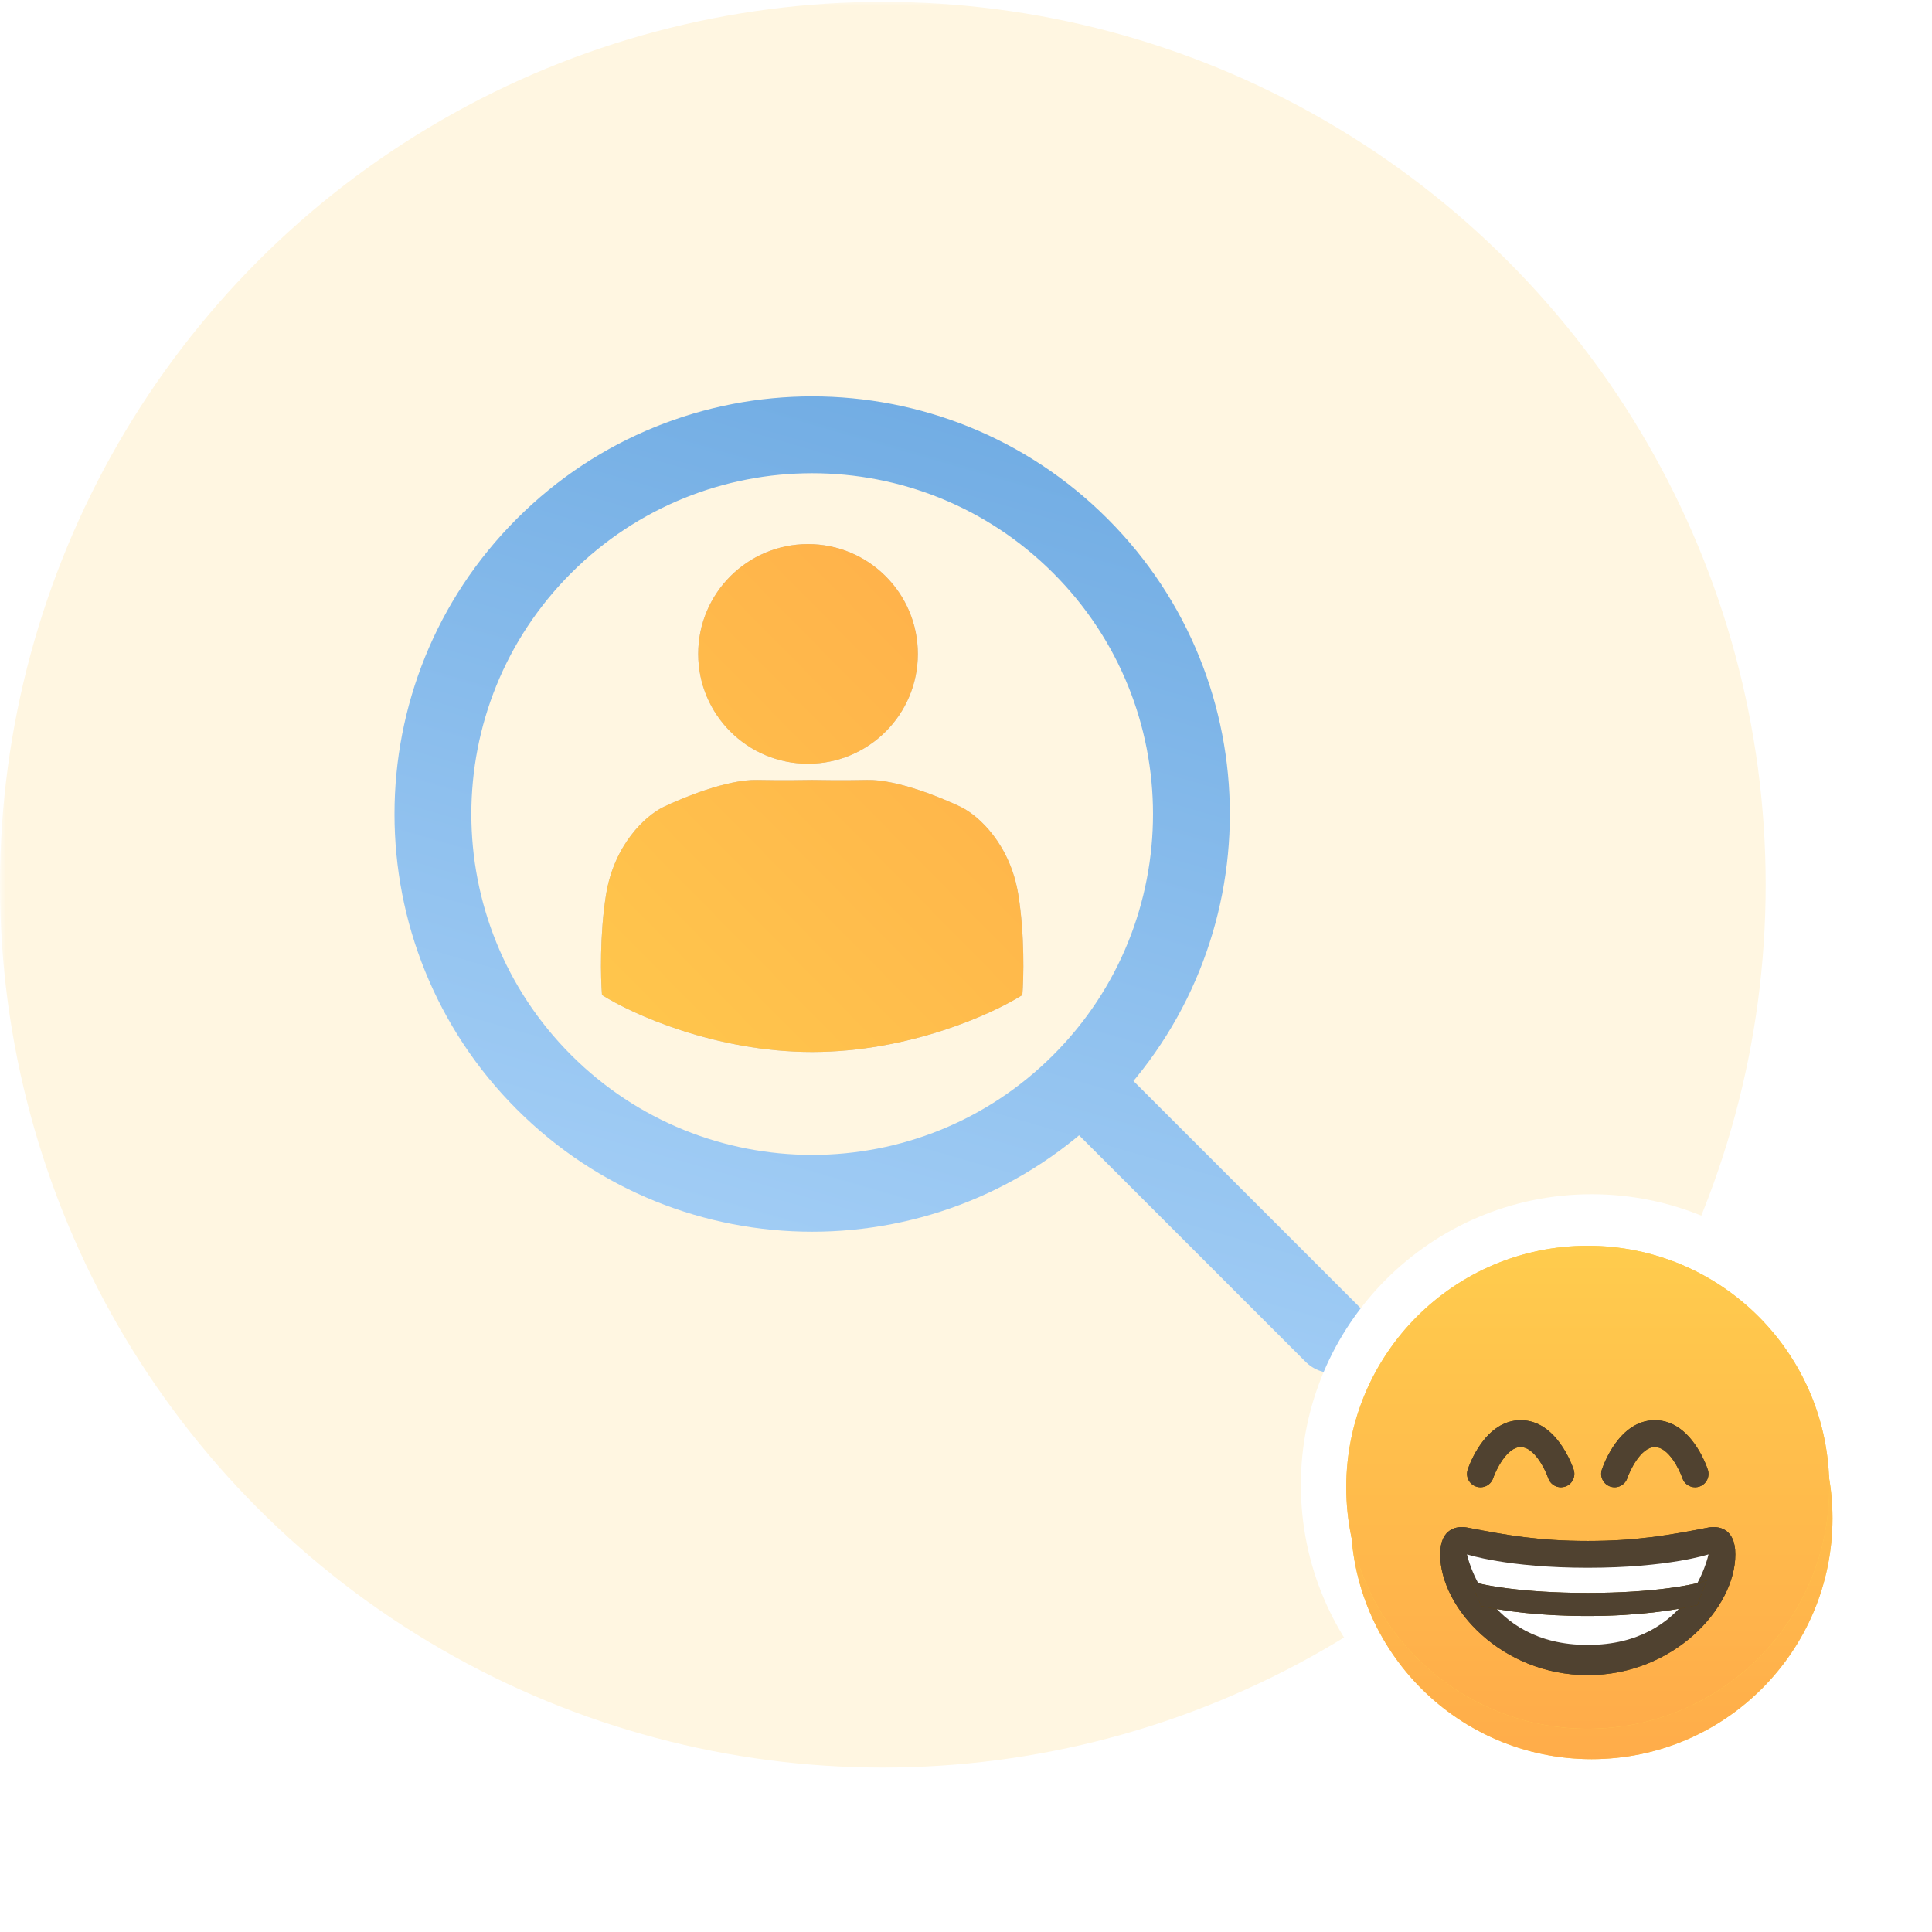
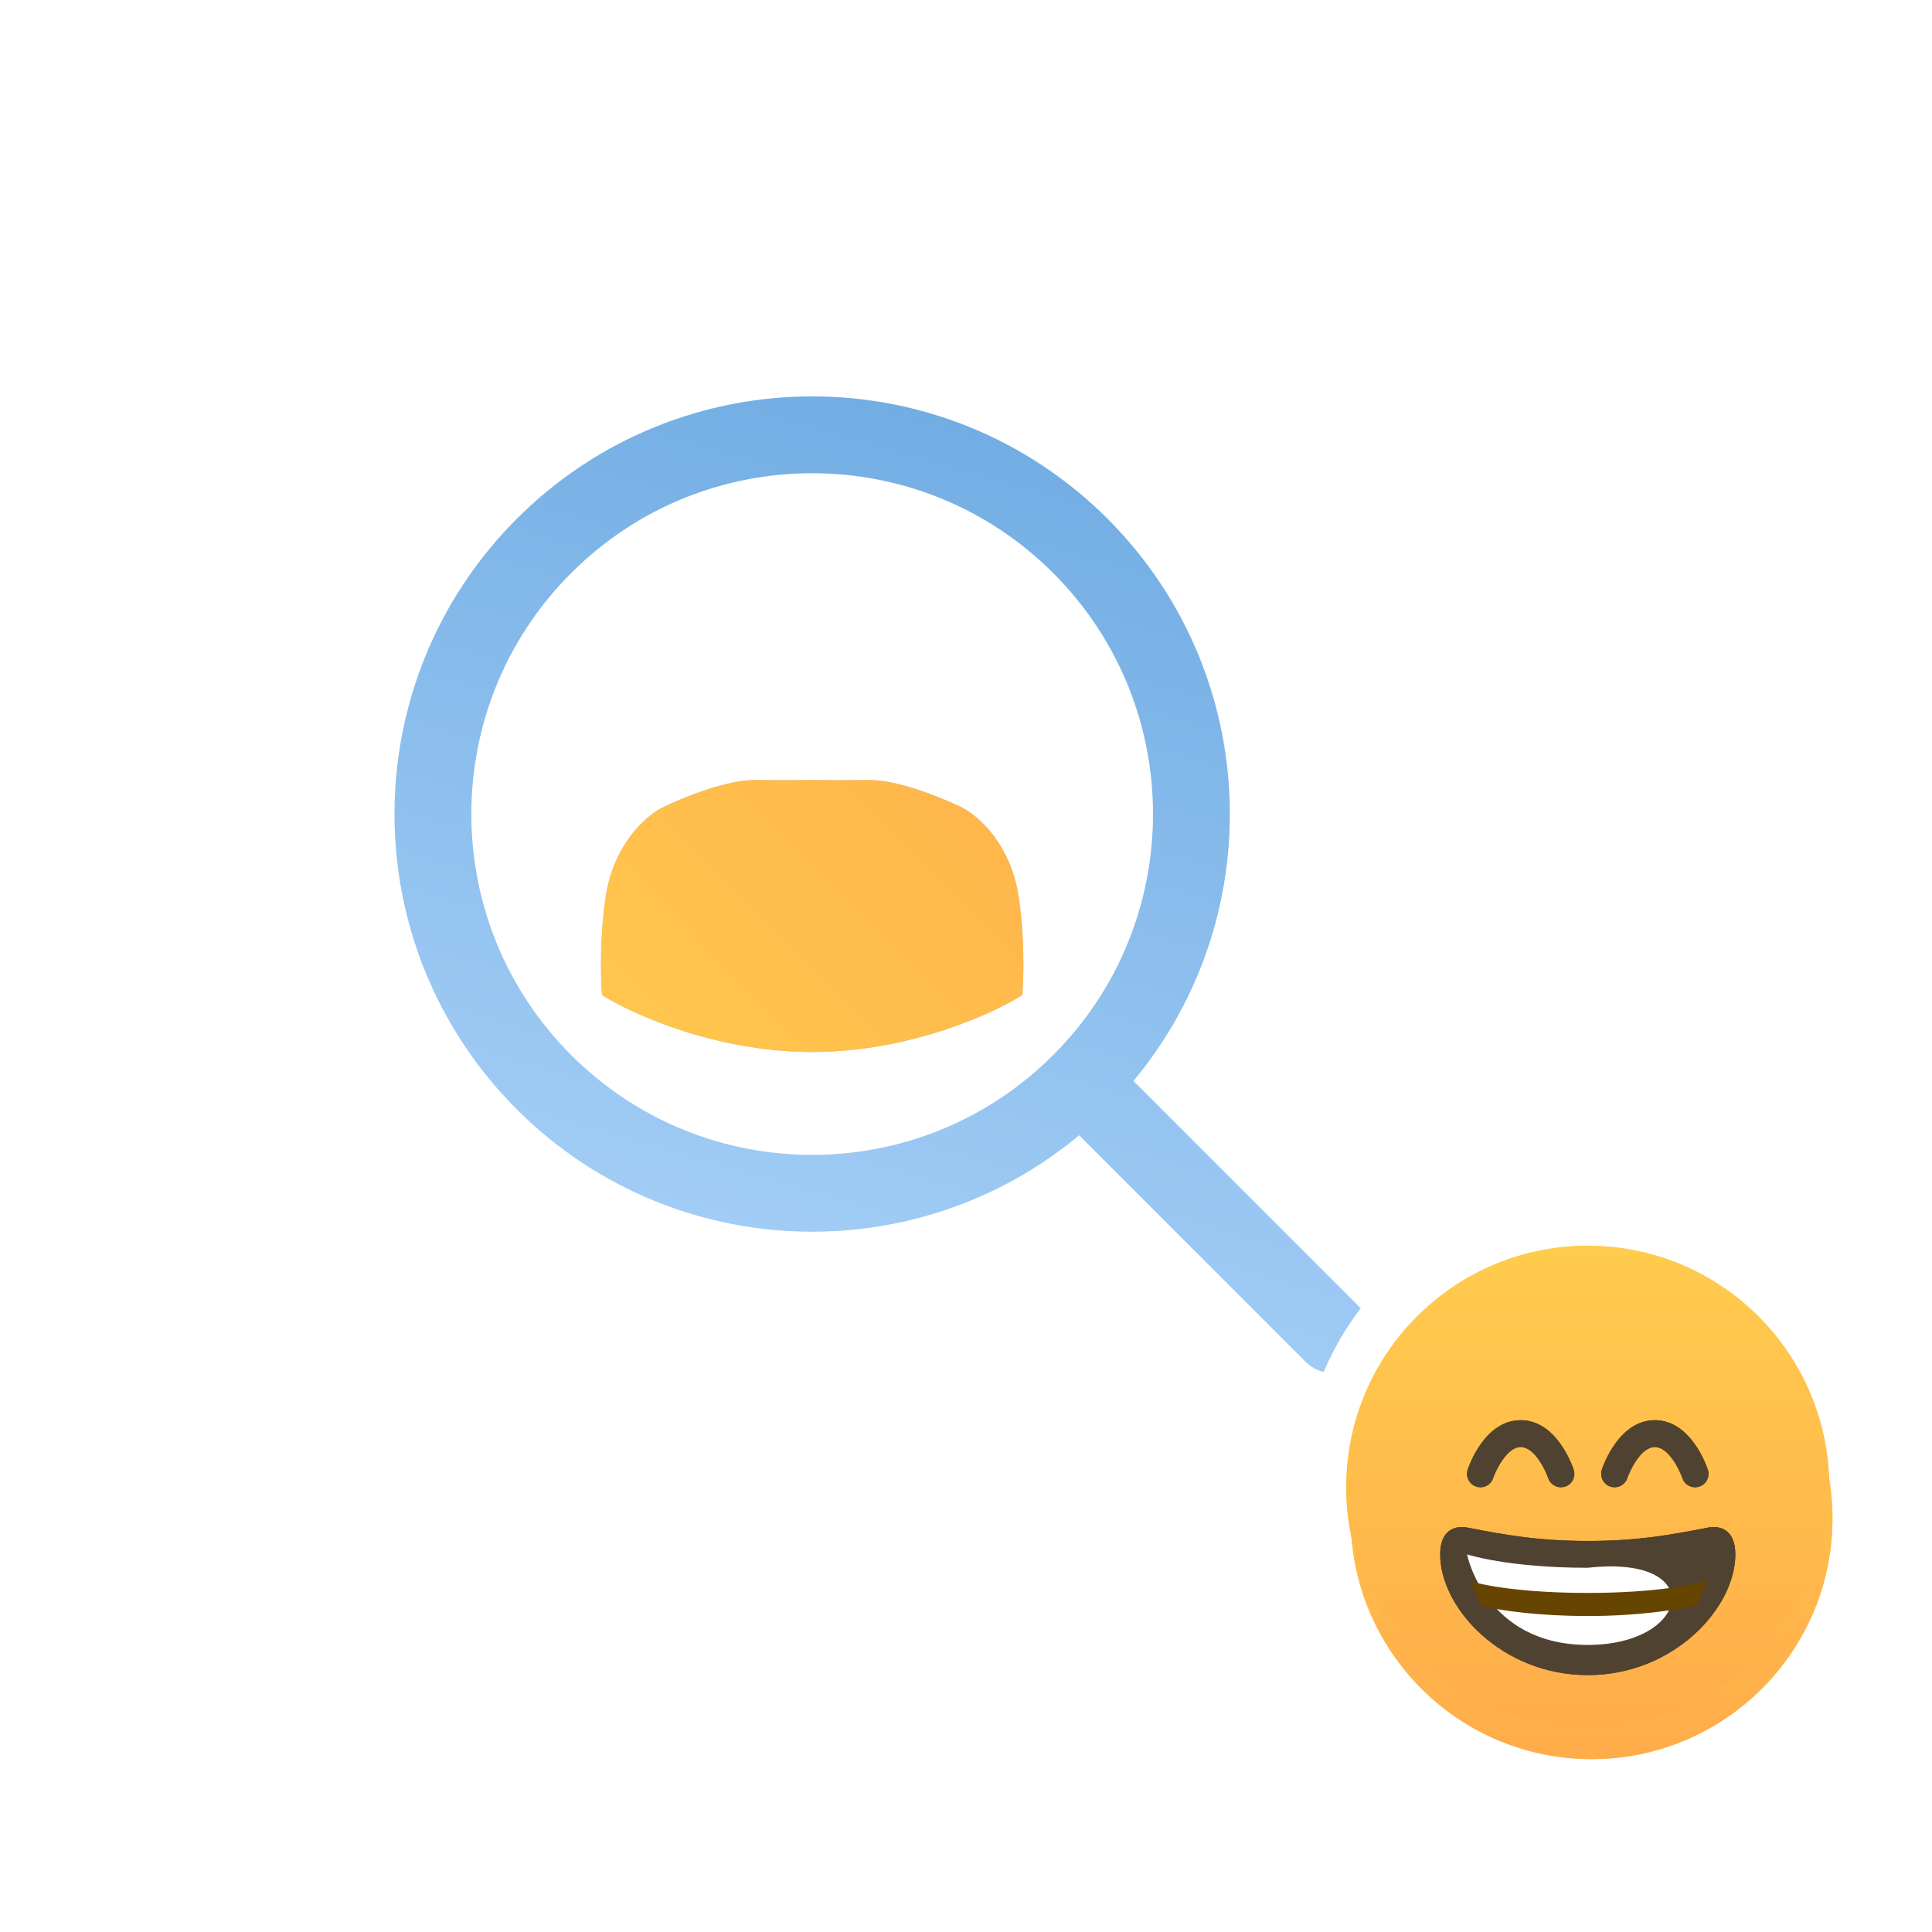
<svg xmlns="http://www.w3.org/2000/svg" width="176" height="176" viewBox="0 0 176 176" fill="none">
  <mask id="mask0" mask-type="alpha" maskUnits="userSpaceOnUse" x="0" y="0" width="176" height="176">
    <rect width="176" height="176" fill="#C4C4C4" />
  </mask>
  <g mask="url(#mask0)">
-     <circle cx="80.424" cy="80.595" r="80.424" fill="#FFF6E1" />
-     <path d="M83.614 59.57C83.614 65.095 79.134 69.575 73.609 69.575C68.083 69.575 63.604 65.095 63.604 59.57C63.604 54.044 68.083 49.565 73.609 49.565C79.134 49.565 83.614 54.044 83.614 59.57Z" fill="#C4C4C4" />
-     <path d="M83.614 59.57C83.614 65.095 79.134 69.575 73.609 69.575C68.083 69.575 63.604 65.095 63.604 59.57C63.604 54.044 68.083 49.565 73.609 49.565C79.134 49.565 83.614 54.044 83.614 59.57Z" fill="url(#paint0_linear)" />
    <path d="M68.972 71.054C71.154 71.107 73.987 71.054 73.987 71.054C73.987 71.054 76.82 71.107 79.003 71.054C81.73 70.989 85.838 72.699 87.514 73.503C89.19 74.308 92.049 76.97 92.772 81.537C93.351 85.192 93.254 89.129 93.134 90.641C90.417 92.371 82.784 95.833 73.987 95.833C65.19 95.833 57.557 92.371 54.84 90.641C54.72 89.129 54.623 85.192 55.202 81.537C55.925 76.97 58.784 74.308 60.46 73.503C62.136 72.699 66.244 70.989 68.972 71.054Z" fill="#C4C4C4" />
    <path d="M68.972 71.054C71.154 71.107 73.987 71.054 73.987 71.054C73.987 71.054 76.82 71.107 79.003 71.054C81.73 70.989 85.838 72.699 87.514 73.503C89.19 74.308 92.049 76.97 92.772 81.537C93.351 85.192 93.254 89.129 93.134 90.641C90.417 92.371 82.784 95.833 73.987 95.833C65.19 95.833 57.557 92.371 54.84 90.641C54.72 89.129 54.623 85.192 55.202 81.537C55.925 76.97 58.784 74.308 60.46 73.503C62.136 72.699 66.244 70.989 68.972 71.054Z" fill="url(#paint1_linear)" />
    <path d="M98.417 98.588C111.909 85.096 111.909 63.221 98.417 49.729C84.925 36.237 63.05 36.237 49.558 49.729C36.065 63.221 36.065 85.096 49.558 98.588C63.05 112.08 84.925 112.08 98.417 98.588ZM98.417 98.588L121.41 121.581" stroke="url(#paint2_linear)" stroke-width="7" stroke-linecap="round" />
    <path d="M166.934 135.28C166.934 147.397 157.111 157.22 144.994 157.22C132.878 157.22 123.054 147.397 123.054 135.28C123.054 123.164 132.878 113.339 144.994 113.339C157.111 113.339 166.934 123.164 166.934 135.28Z" stroke="white" stroke-width="9.095" />
    <g filter="url(#filter0_d)">
      <path d="M166.934 135.28C166.934 147.397 157.111 157.22 144.994 157.22C132.878 157.22 123.054 147.397 123.054 135.28C123.054 123.164 132.878 113.339 144.994 113.339C157.111 113.339 166.934 123.164 166.934 135.28Z" fill="#FFCC4D" />
      <path d="M166.934 135.28C166.934 147.397 157.111 157.22 144.994 157.22C132.878 157.22 123.054 147.397 123.054 135.28C123.054 123.164 132.878 113.339 144.994 113.339C157.111 113.339 166.934 123.164 166.934 135.28Z" fill="url(#paint3_linear)" />
    </g>
    <path d="M166.641 135.487C166.641 147.637 156.791 157.487 144.641 157.487C132.492 157.487 122.641 147.637 122.641 135.487C122.641 123.338 132.492 113.487 144.641 113.487C156.791 113.487 166.641 123.338 166.641 135.487Z" fill="#FFCC4D" />
    <path d="M166.641 135.487C166.641 147.637 156.791 157.487 144.641 157.487C132.492 157.487 122.641 147.637 122.641 135.487C122.641 123.338 132.492 113.487 144.641 113.487C156.791 113.487 166.641 123.338 166.641 135.487Z" fill="url(#paint4_linear)" />
    <path d="M142.196 135.487C141.684 135.487 141.208 135.163 141.036 134.651C140.788 133.919 139.793 131.82 138.53 131.82C137.232 131.82 136.222 134.053 136.023 134.651C135.809 135.29 135.121 135.638 134.477 135.423C133.836 135.21 133.49 134.517 133.704 133.877C133.857 133.418 135.298 129.376 138.53 129.376C141.761 129.376 143.202 133.417 143.356 133.878C143.57 134.519 143.224 135.212 142.584 135.424C142.454 135.466 142.323 135.487 142.196 135.487ZM154.419 135.487C153.906 135.487 153.43 135.163 153.26 134.651C153.012 133.919 152.014 131.82 150.752 131.82C149.454 131.82 148.443 134.053 148.244 134.651C148.03 135.29 147.344 135.638 146.698 135.423C146.059 135.21 145.711 134.517 145.925 133.877C146.079 133.418 147.519 129.376 150.752 129.376C153.985 129.376 155.424 133.417 155.577 133.878C155.791 134.519 155.445 135.212 154.805 135.424C154.676 135.466 154.546 135.487 154.419 135.487ZM144.641 140.376C140.213 140.376 137.274 139.86 133.641 139.153C132.811 138.993 131.196 139.153 131.196 141.598C131.196 146.487 136.812 152.598 144.641 152.598C152.468 152.598 158.085 146.487 158.085 141.598C158.085 139.153 156.471 138.992 155.641 139.153C152.007 139.86 149.069 140.376 144.641 140.376Z" fill="#664500" />
    <path d="M142.196 135.487C141.684 135.487 141.208 135.163 141.036 134.651C140.788 133.919 139.793 131.82 138.53 131.82C137.232 131.82 136.222 134.053 136.023 134.651C135.809 135.29 135.121 135.638 134.477 135.423C133.836 135.21 133.49 134.517 133.704 133.877C133.857 133.418 135.298 129.376 138.53 129.376C141.761 129.376 143.202 133.417 143.356 133.878C143.57 134.519 143.224 135.212 142.584 135.424C142.454 135.466 142.323 135.487 142.196 135.487ZM154.419 135.487C153.906 135.487 153.43 135.163 153.26 134.651C153.012 133.919 152.014 131.82 150.752 131.82C149.454 131.82 148.443 134.053 148.244 134.651C148.03 135.29 147.344 135.638 146.698 135.423C146.059 135.21 145.711 134.517 145.925 133.877C146.079 133.418 147.519 129.376 150.752 129.376C153.985 129.376 155.424 133.417 155.577 133.878C155.791 134.519 155.445 135.212 154.805 135.424C154.676 135.466 154.546 135.487 154.419 135.487ZM144.641 140.376C140.213 140.376 137.274 139.86 133.641 139.153C132.811 138.993 131.196 139.153 131.196 141.598C131.196 146.487 136.812 152.598 144.641 152.598C152.468 152.598 158.085 146.487 158.085 141.598C158.085 139.153 156.471 138.992 155.641 139.153C152.007 139.86 149.069 140.376 144.641 140.376Z" fill="#504230" />
-     <path d="M133.641 141.598C133.641 141.598 137.307 142.82 144.641 142.82C151.974 142.82 155.641 141.598 155.641 141.598C155.641 141.598 153.998 149.848 144.641 149.848C135.283 149.848 133.641 141.598 133.641 141.598Z" fill="white" />
+     <path d="M133.641 141.598C133.641 141.598 137.307 142.82 144.641 142.82C155.641 141.598 153.998 149.848 144.641 149.848C135.283 149.848 133.641 141.598 133.641 141.598Z" fill="white" />
    <path d="M144.641 147.213C140.246 147.213 136.975 146.759 134.94 146.303L133.932 144.016C134.938 144.397 138.685 145.112 144.642 145.112C150.697 145.112 154.465 144.359 155.476 143.966L154.619 146.217C152.622 146.682 149.218 147.213 144.641 147.213Z" fill="#664500" />
-     <path d="M144.641 147.213C140.246 147.213 136.975 146.759 134.94 146.303L133.932 144.016C134.938 144.397 138.685 145.112 144.642 145.112C150.697 145.112 154.465 144.359 155.476 143.966L154.619 146.217C152.622 146.682 149.218 147.213 144.641 147.213Z" fill="#504230" />
  </g>
  <defs>
    <filter id="filter0_d" x="115.474" y="108.792" width="59.039" height="59.039" filterUnits="userSpaceOnUse" color-interpolation-filters="sRGB">
      <feFlood flood-opacity="0" result="BackgroundImageFix" />
      <feColorMatrix in="SourceAlpha" type="matrix" values="0 0 0 0 0 0 0 0 0 0 0 0 0 0 0 0 0 0 127 0" />
      <feOffset dy="3.032" />
      <feGaussianBlur stdDeviation="3.79" />
      <feColorMatrix type="matrix" values="0 0 0 0 1 0 0 0 0 0.8 0 0 0 0 0.529 0 0 0 1 0" />
      <feBlend mode="normal" in2="BackgroundImageFix" result="effect1_dropShadow" />
      <feBlend mode="normal" in="SourceGraphic" in2="effect1_dropShadow" result="shape" />
    </filter>
    <linearGradient id="paint0_linear" x1="38.85" y1="95.833" x2="93.225" y2="42.151" gradientUnits="userSpaceOnUse">
      <stop stop-color="#FFCC4D" />
      <stop offset="1" stop-color="#FFAC4A" />
    </linearGradient>
    <linearGradient id="paint1_linear" x1="38.85" y1="95.833" x2="93.225" y2="42.151" gradientUnits="userSpaceOnUse">
      <stop stop-color="#FFCC4D" />
      <stop offset="1" stop-color="#FFAC4A" />
    </linearGradient>
    <linearGradient id="paint2_linear" x1="88.572" y1="142.479" x2="133.01" y2="-11.468" gradientUnits="userSpaceOnUse">
      <stop stop-color="#AFD6FA" />
      <stop offset="1" stop-color="#4D94D6" />
    </linearGradient>
    <linearGradient id="paint3_linear" x1="144.994" y1="113.339" x2="144.994" y2="157.22" gradientUnits="userSpaceOnUse">
      <stop stop-color="#FFCC4D" />
      <stop offset="1" stop-color="#FFAC4A" />
    </linearGradient>
    <linearGradient id="paint4_linear" x1="144.641" y1="113.487" x2="144.641" y2="157.487" gradientUnits="userSpaceOnUse">
      <stop stop-color="#FFCC4D" />
      <stop offset="1" stop-color="#FFAC4A" />
    </linearGradient>
  </defs>
</svg>